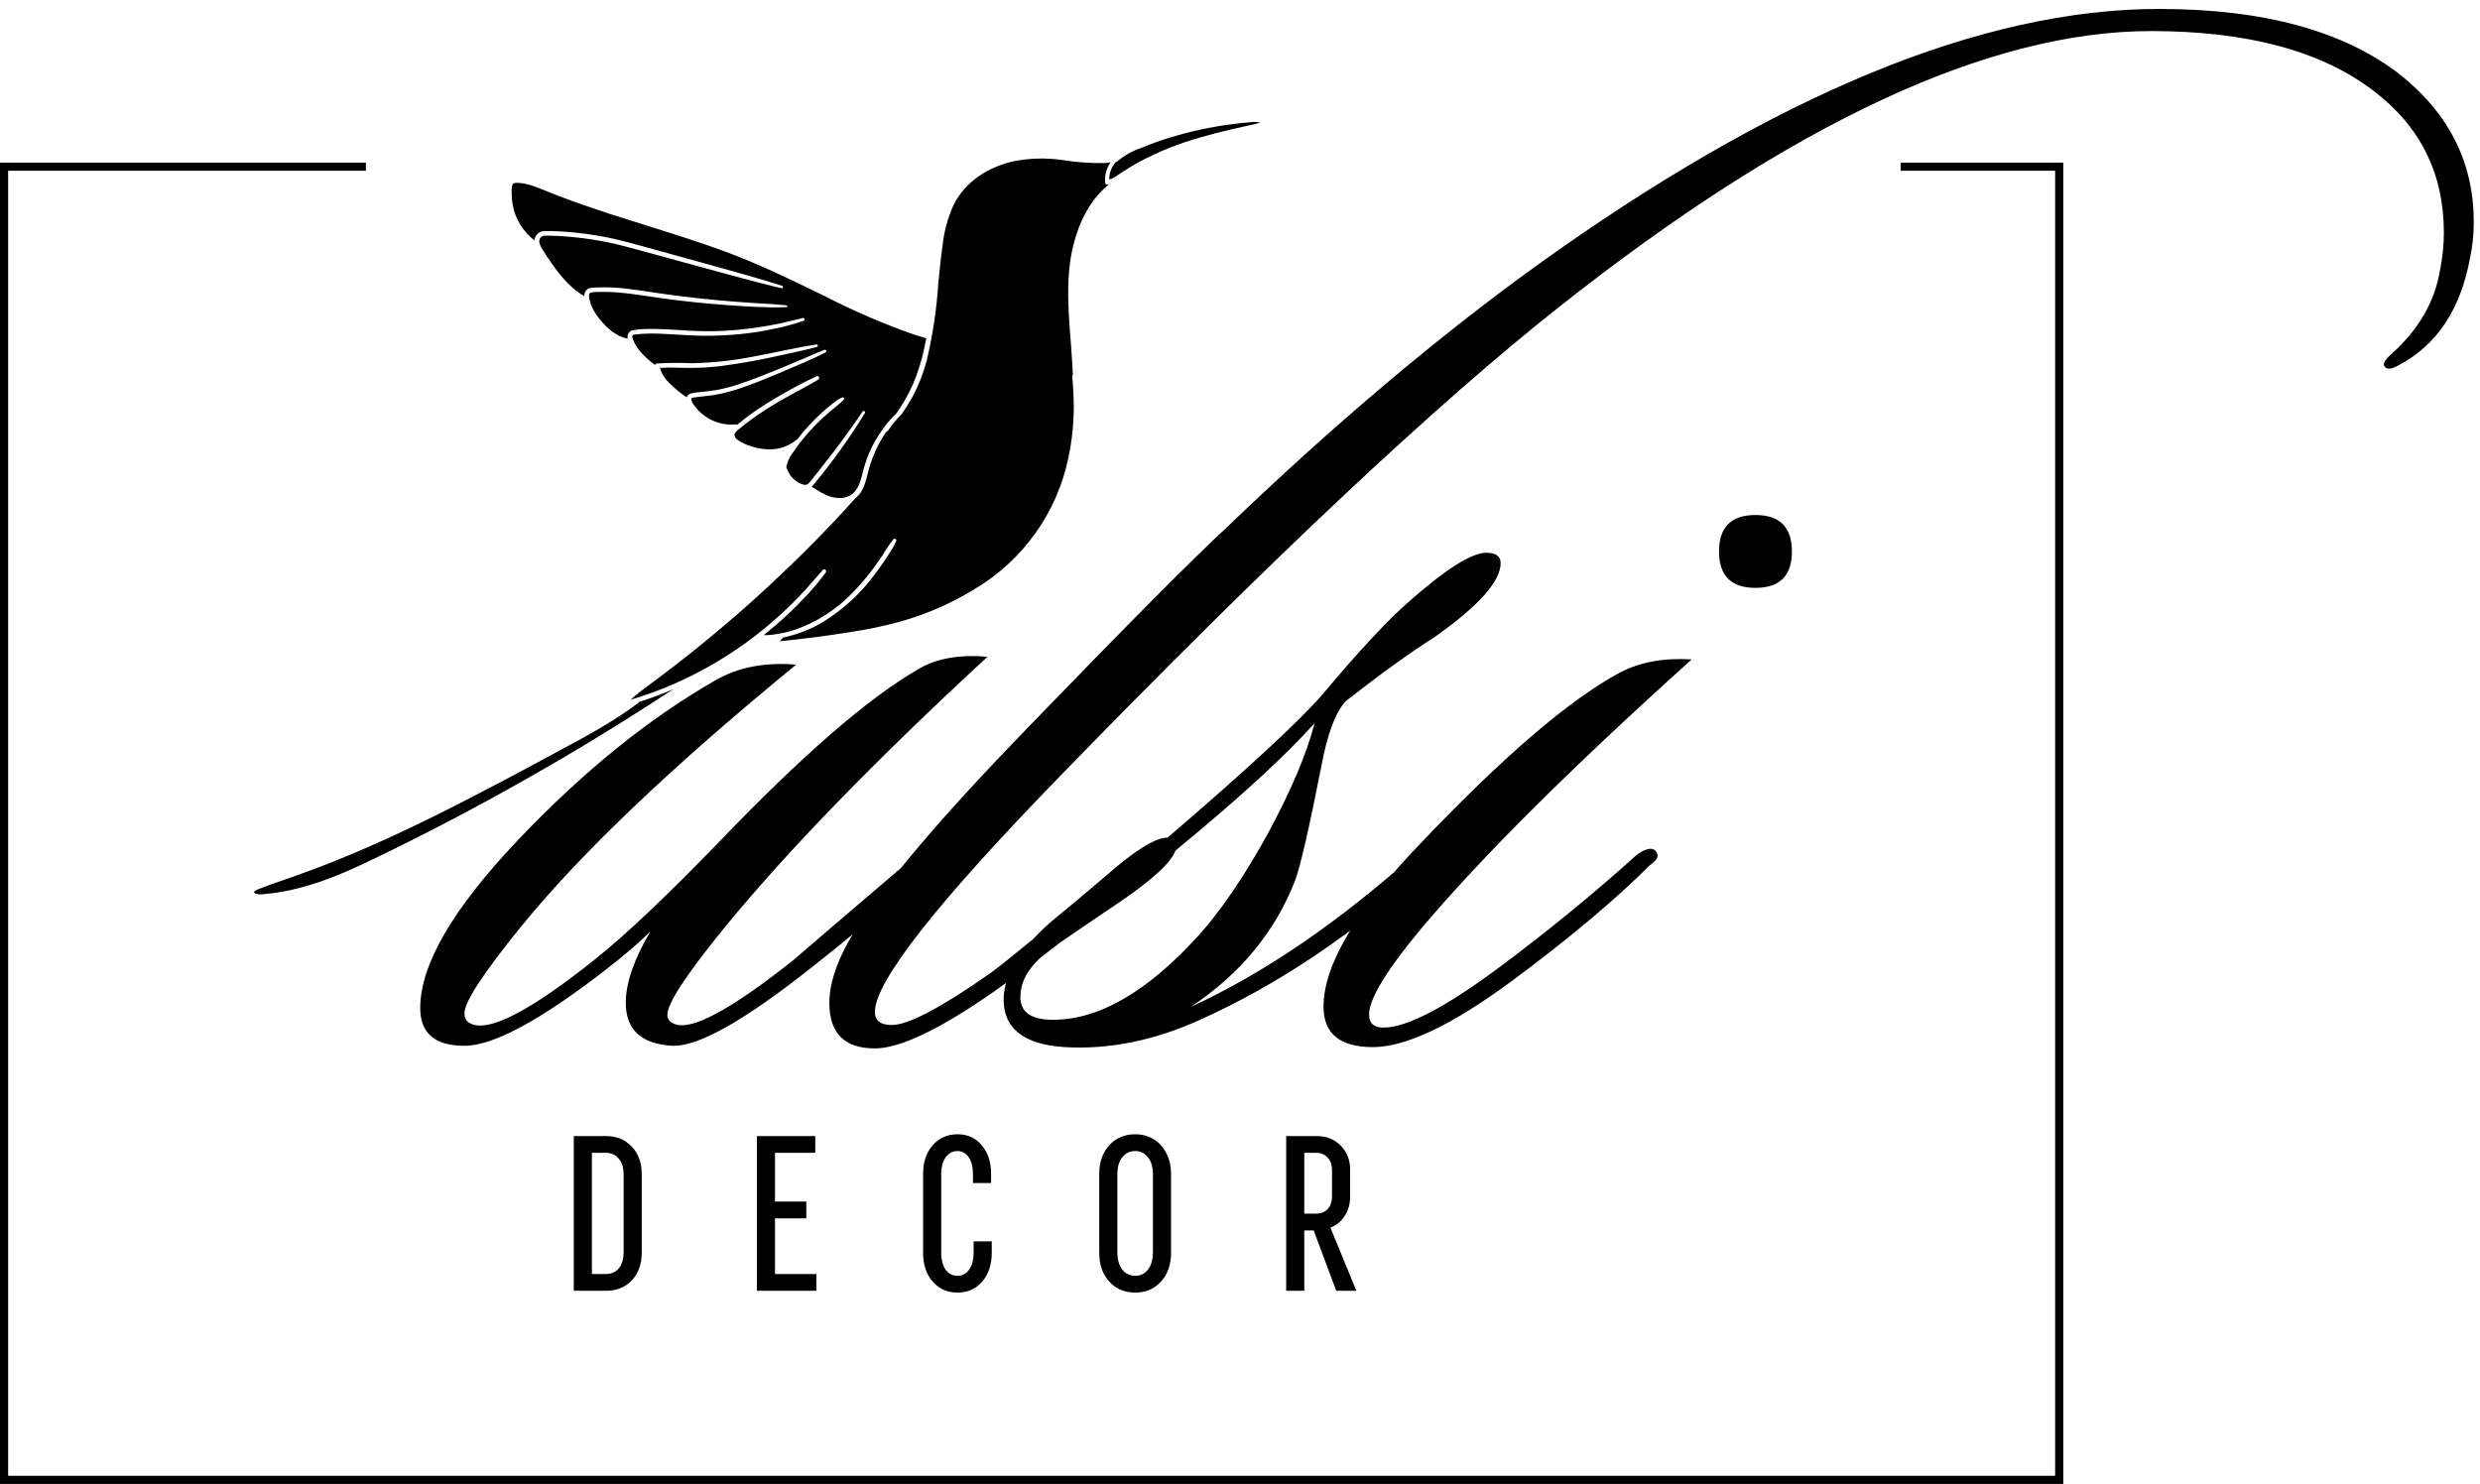
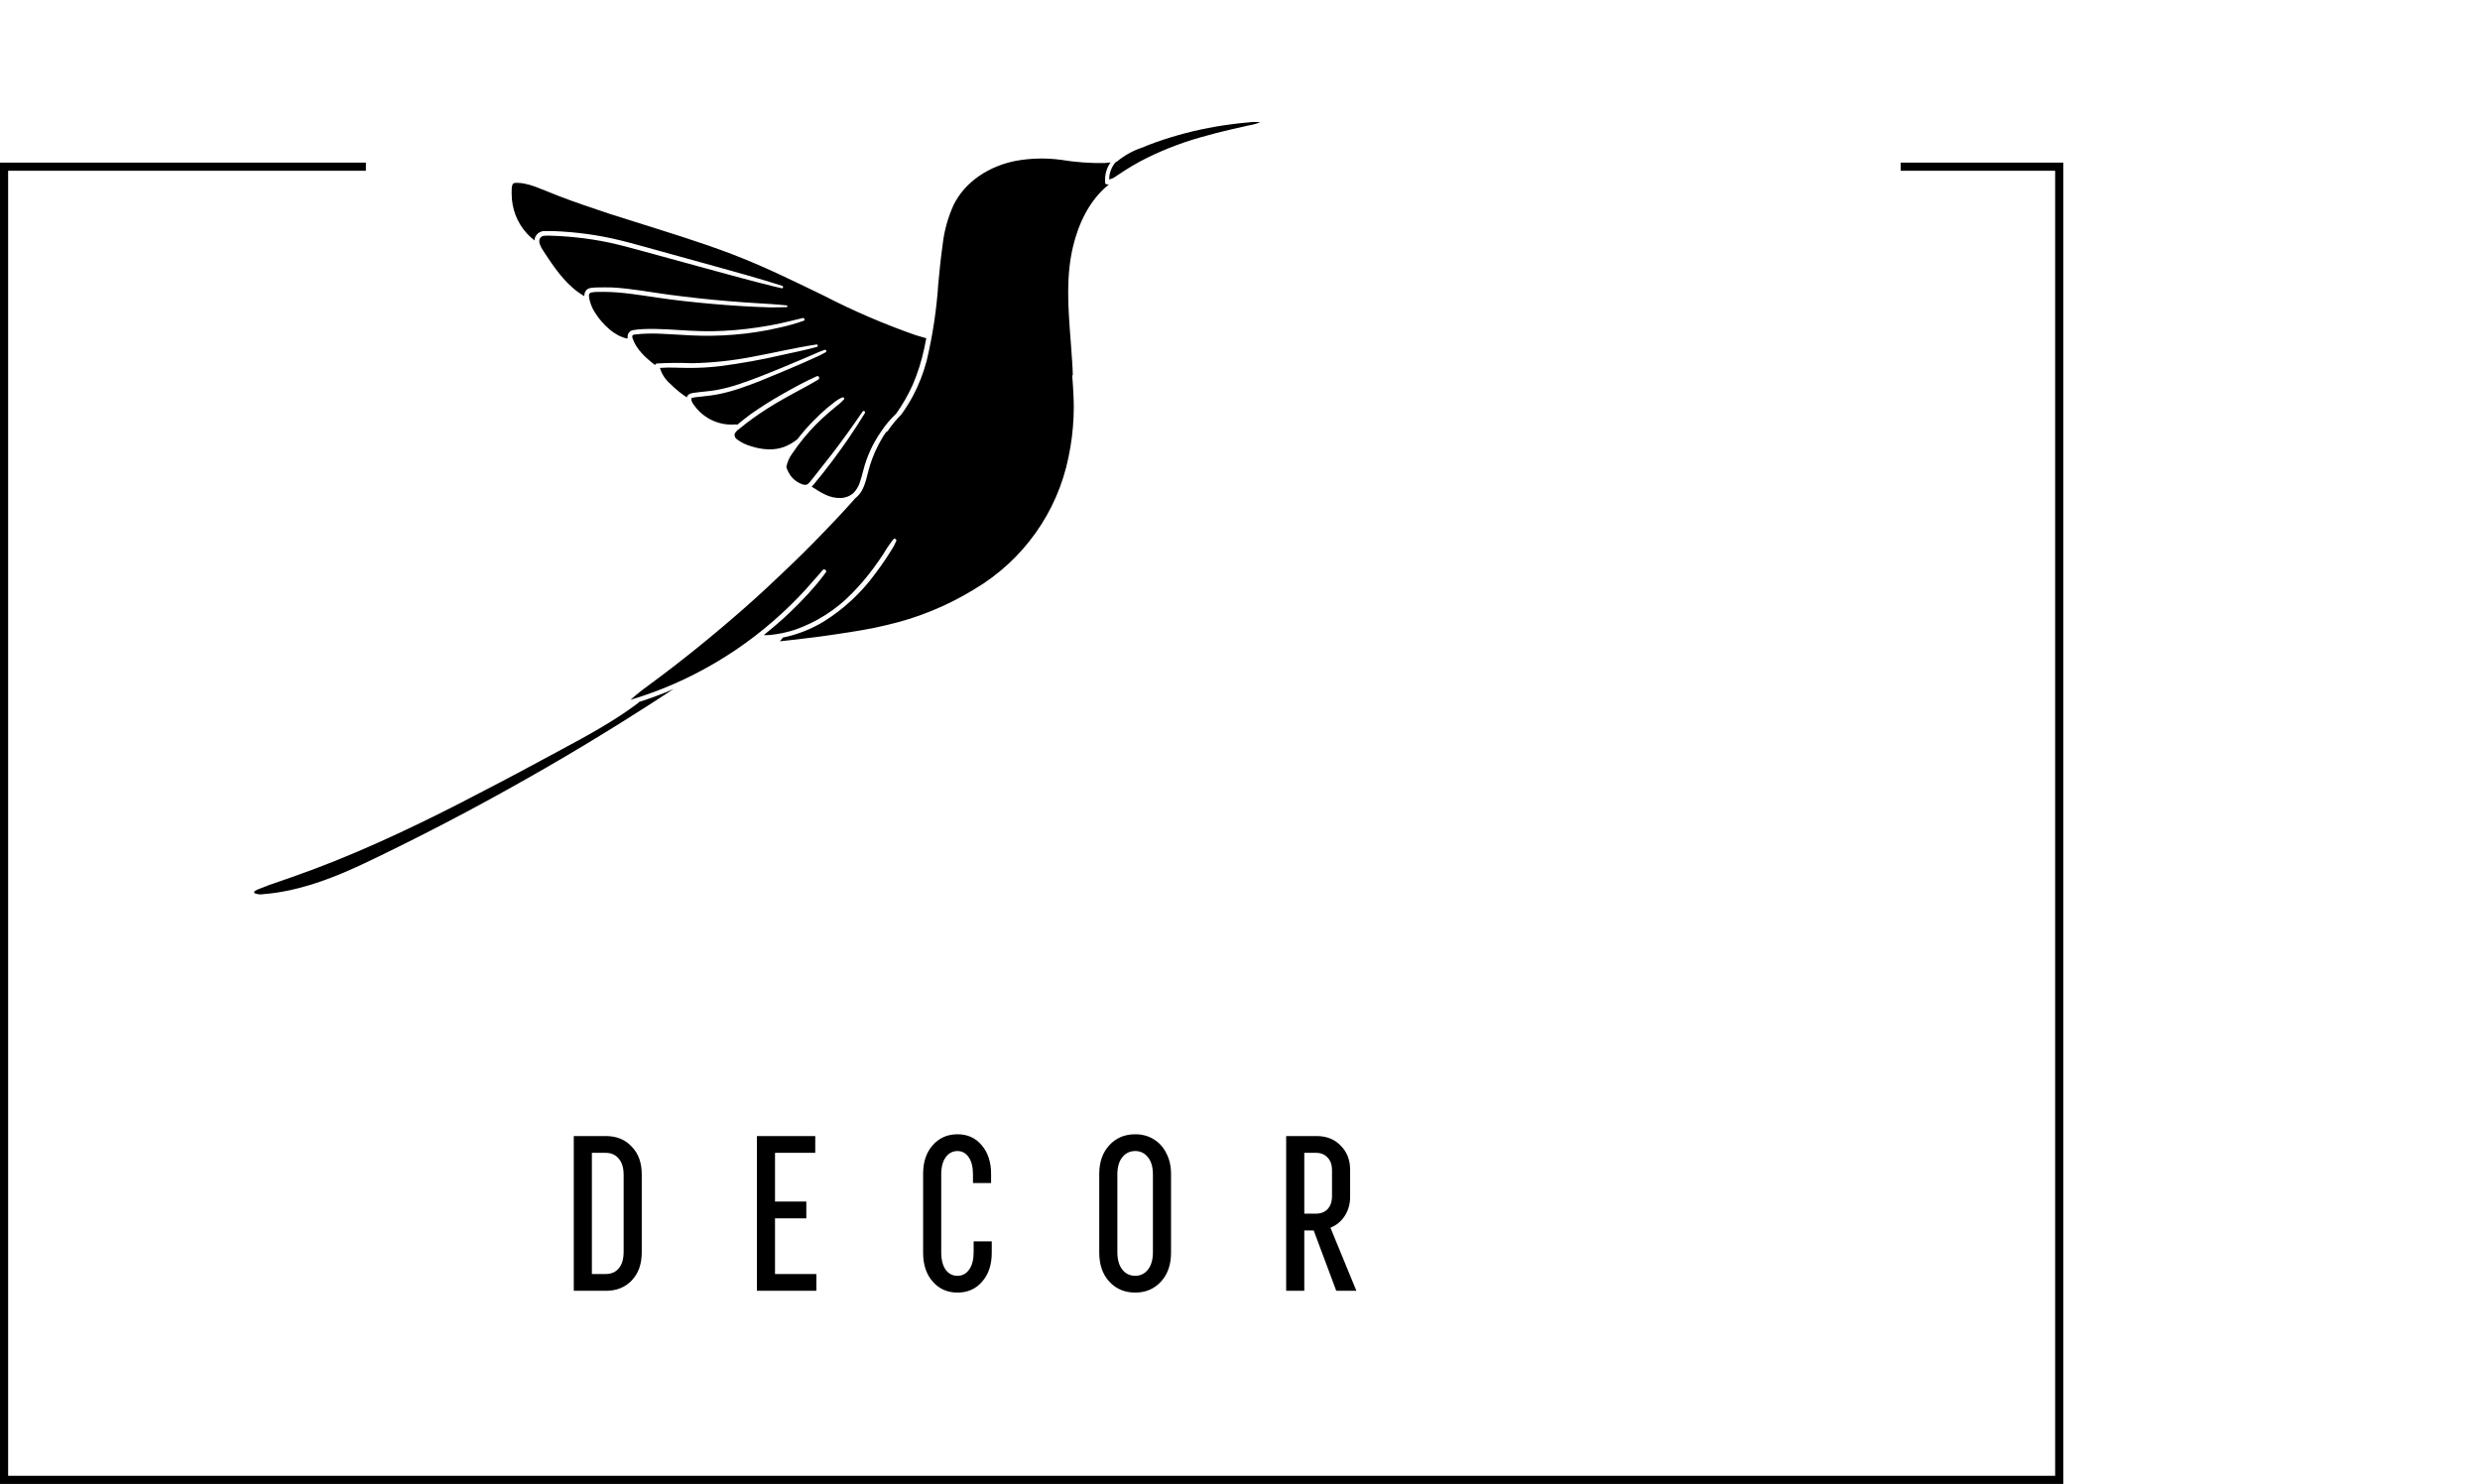
<svg xmlns="http://www.w3.org/2000/svg" width="244" height="146" viewBox="0 0 244 146" fill="none">
  <path fill-rule="evenodd" clip-rule="evenodd" d="M36 16H0.8H0V16.8V145.2V146H0.8H202.2H203V145.2V16.8V16H202.2H187V16.8H202.2V145.2H0.8V16.8H36V16Z" fill="black" />
  <path d="M56.452 111.776H59.62C60.661 111.776 61.505 112.121 62.15 112.81C62.81 113.485 63.14 114.394 63.14 115.538V123.216C63.14 124.375 62.81 125.299 62.15 125.988C61.505 126.663 60.661 127 59.62 127H56.452V111.776ZM59.576 125.35C60.133 125.35 60.566 125.167 60.874 124.8C61.197 124.419 61.358 123.869 61.358 123.15V115.604C61.358 114.9 61.197 114.365 60.874 113.998C60.566 113.617 60.133 113.426 59.576 113.426H58.234V125.35H59.576ZM74.469 111.776H80.211V113.426H76.251V118.222H79.331V119.872H76.251V125.35H80.321V127H74.469V111.776ZM95.728 115.56C95.728 114.827 95.589 114.262 95.311 113.866C95.032 113.455 94.665 113.25 94.21 113.25C93.727 113.25 93.338 113.455 93.044 113.866C92.751 114.262 92.605 114.827 92.605 115.56V123.194C92.605 123.942 92.751 124.521 93.044 124.932C93.338 125.328 93.727 125.526 94.21 125.526C94.68 125.526 95.061 125.321 95.355 124.91C95.648 124.499 95.794 123.927 95.794 123.194V122.138H97.576V123.26C97.576 124.433 97.261 125.379 96.63 126.098C96.014 126.817 95.208 127.176 94.21 127.176C93.213 127.176 92.399 126.817 91.769 126.098C91.138 125.379 90.823 124.433 90.823 123.26V115.494C90.823 114.321 91.138 113.382 91.769 112.678C92.399 111.959 93.213 111.6 94.21 111.6C95.193 111.6 95.985 111.959 96.587 112.678C97.203 113.397 97.51 114.335 97.51 115.494V116.396H95.728V115.56ZM108.152 115.494C108.152 114.335 108.482 113.397 109.142 112.678C109.802 111.959 110.652 111.6 111.694 111.6C112.368 111.6 112.97 111.761 113.498 112.084C114.04 112.407 114.458 112.869 114.752 113.47C115.06 114.057 115.214 114.731 115.214 115.494V123.26C115.214 124.433 114.884 125.379 114.224 126.098C113.564 126.817 112.72 127.176 111.694 127.176C110.652 127.176 109.802 126.817 109.142 126.098C108.482 125.379 108.152 124.433 108.152 123.26V115.494ZM109.934 123.194C109.934 123.927 110.095 124.499 110.418 124.91C110.74 125.321 111.166 125.526 111.694 125.526C112.207 125.526 112.625 125.321 112.948 124.91C113.27 124.499 113.432 123.927 113.432 123.194V115.56C113.432 114.827 113.27 114.262 112.948 113.866C112.625 113.455 112.207 113.25 111.694 113.25C111.166 113.25 110.74 113.455 110.418 113.866C110.095 114.262 109.934 114.827 109.934 115.56V123.194ZM131.471 127L129.249 121.06H128.325V127H126.543V111.776H129.535C130.517 111.776 131.309 112.091 131.911 112.722C132.527 113.338 132.835 114.13 132.835 115.098V117.738C132.835 118.457 132.659 119.087 132.307 119.63C131.969 120.158 131.5 120.547 130.899 120.796L133.451 127H131.471ZM128.325 119.41H129.469C129.953 119.41 130.334 119.263 130.613 118.97C130.906 118.662 131.053 118.229 131.053 117.672V115.164C131.053 114.607 130.906 114.181 130.613 113.888C130.334 113.58 129.953 113.426 129.469 113.426H128.325V119.41Z" fill="black" />
-   <path d="M97.152 64.624C86.144 74.779 77.525 83.653 71.296 91.248C67.541 95.856 65.664 98.715 65.664 99.824C65.664 100.251 65.877 100.549 66.304 100.72C67.925 101.488 71.851 99.397 78.08 94.448C78.251 94.277 82.389 90.736 90.496 83.824C91.264 83.312 91.819 83.227 92.16 83.568C92.587 83.995 92.459 84.464 91.776 84.976C88.789 87.877 84.693 91.376 79.488 95.472C73.088 100.507 68.651 102.981 66.176 102.896C63.104 102.725 61.568 101.317 61.568 98.672C61.568 96.709 62.379 94.363 64 91.632C62.891 92.741 61.397 94.021 59.52 95.472C53.12 100.421 48.512 102.896 45.696 102.896C42.795 102.896 41.344 101.659 41.344 99.184C41.344 94.917 44.544 89.413 50.944 82.672C57.344 75.931 63.829 70.683 70.4 66.928C72.619 65.648 75.264 65.136 78.336 65.392C66.133 75.376 57.088 83.995 51.2 91.248C47.531 95.771 45.696 98.587 45.696 99.696C45.696 100.208 45.909 100.549 46.336 100.72C48.128 101.573 52.224 99.44 58.624 94.32C61.611 91.931 65.664 88.091 70.784 82.8C78.891 74.352 85.376 68.72 90.24 65.904C92.032 64.795 94.336 64.368 97.152 64.624ZM243.005 25.456C242.066 30.491 239.72 33.989 235.965 35.952C235.197 36.379 234.728 36.379 234.557 35.952C234.472 35.696 234.728 35.312 235.325 34.8C237.97 32.411 239.549 29.68 240.061 26.608C240.317 25.328 240.445 24.091 240.445 22.896C240.445 17.093 238.141 12.443 233.533 8.944C228.413 5.019 221.117 3.056 211.645 3.056C195.688 3.056 176.274 12.101 153.405 30.192C141.202 39.835 124.861 55.195 104.381 76.272C92.178 88.816 86.077 96.581 86.077 99.568C86.077 100.421 86.632 100.848 87.741 100.848C89.362 100.848 92.605 99.141 97.469 95.728C99.09 94.533 103.826 90.651 111.677 84.08C112.445 83.397 113.042 83.269 113.469 83.696C113.896 84.123 113.725 84.592 112.957 85.104C108.861 89.2 103.826 93.339 97.853 97.52C92.477 101.275 88.552 103.152 86.077 103.152C83.09 103.152 81.597 101.659 81.597 98.672C81.597 96.624 82.45 94.235 84.157 91.504C87.144 86.811 92.776 80.197 101.053 71.664C110.781 61.595 117.352 54.981 120.765 51.824C131.261 41.755 141.416 33.179 151.229 26.096C174.61 9.285 195.005 0.88 212.413 0.88C222.738 0.88 230.674 3.056 236.221 7.408C241 11.248 243.389 16.069 243.389 21.872C243.389 23.067 243.261 24.261 243.005 25.456ZM147.644 55.408C147.644 57.2 145.468 59.632 141.116 62.704C138.812 64.155 135.911 66.245 132.412 68.976C131.388 70.085 130.577 72.261 129.98 75.504C128.785 81.563 127.932 85.275 127.42 86.64C125.457 91.675 122.044 95.813 117.18 99.056C124.433 95.728 131.9 90.608 139.58 83.696C140.007 83.269 140.433 83.269 140.86 83.696C141.457 84.123 141.329 84.635 140.476 85.232C133.308 91.803 125.841 96.837 118.076 100.336C113.553 102.384 109.116 103.28 104.764 103.024C100.668 102.768 98.663 101.147 98.748 98.16C98.833 95.856 100.369 93.381 103.356 90.736C104.721 89.627 106.556 88.091 108.86 86.128C111.676 83.653 113.681 82.416 114.876 82.416C122.727 75.675 127.804 70.981 130.108 68.336C133.607 64.155 136.423 61.125 138.556 59.248C142.225 56.005 144.785 54.384 146.236 54.384C147.175 54.384 147.644 54.725 147.644 55.408ZM129.34 71.152C126.439 74.395 121.873 78.576 115.644 83.696C115.217 84.891 113.297 86.64 109.884 88.944C108.348 89.968 106.215 91.419 103.484 93.296C101.521 94.747 100.497 96.24 100.412 97.776C100.241 99.483 101.308 100.336 103.612 100.336C108.135 100.336 112.913 97.563 117.948 92.016C120.167 89.541 122.428 86.213 124.732 82.032C127.036 77.765 128.572 74.139 129.34 71.152ZM176.299 54.256C176.299 56.645 175.104 57.84 172.715 57.84C170.326 57.84 169.131 56.645 169.131 54.256C169.131 51.867 170.326 50.672 172.715 50.672C175.104 50.672 176.299 51.867 176.299 54.256ZM166.443 64.88C154.582 75.547 145.707 84.379 139.819 91.376C136.406 95.472 134.699 98.288 134.699 99.824C134.699 100.677 135.168 101.104 136.107 101.104C138.411 101.104 142.251 99.099 147.627 95.088C152.32 91.589 156.8 87.92 161.067 84.08C161.92 83.483 162.518 83.355 162.859 83.696C163.286 84.123 163.115 84.592 162.347 85.104C158.934 88.517 154.411 92.315 148.779 96.496C142.891 100.848 138.326 103.024 135.083 103.024C131.84 103.024 130.219 101.701 130.219 99.056C130.219 94.96 133.376 89.627 139.691 83.056C147.883 74.437 154.454 68.805 159.403 66.16C161.366 65.136 163.712 64.709 166.443 64.88Z" fill="black" />
-   <path d="M52.599 23.665C52.594 23.613 52.594 23.559 52.599 23.507C52.651 23.274 52.785 23.069 52.977 22.927C53.169 22.785 53.406 22.716 53.645 22.734C54.19 22.722 54.736 22.736 55.279 22.779C55.832 22.813 56.38 22.858 56.934 22.922C58.033 23.043 59.126 23.222 60.207 23.457C61.313 23.7 62.41 24.002 63.501 24.304L70.252 26.172C72.494 26.796 74.737 27.411 76.969 28.124C77.103 28.164 77.049 28.392 76.914 28.362L76.107 28.174C73.924 27.634 71.752 27.039 69.585 26.445L63.052 24.656C62.006 24.369 60.955 24.086 59.888 23.858C58.84 23.639 57.78 23.473 56.714 23.363C56.186 23.304 55.653 23.259 55.115 23.229L54.313 23.195C54.067 23.18 53.821 23.18 53.575 23.195C53.479 23.196 53.385 23.223 53.302 23.272C53.22 23.322 53.152 23.393 53.107 23.477C53.042 23.653 53.042 23.846 53.107 24.022C53.197 24.265 53.319 24.495 53.471 24.706C53.59 24.894 53.71 25.077 53.834 25.261C54.831 26.747 55.912 28.233 57.492 29.14C57.485 28.967 57.526 28.795 57.611 28.644C57.835 28.263 58.394 28.302 58.777 28.282C59.251 28.258 59.724 28.282 60.197 28.282C62.101 28.377 63.984 28.753 65.867 29.001C67.751 29.249 69.699 29.466 71.622 29.625C72.584 29.704 73.551 29.774 74.512 29.833L75.957 29.922C76.456 29.947 76.914 30.016 77.392 30.046C77.512 30.046 77.487 30.22 77.392 30.22C76.894 30.22 76.366 30.254 75.848 30.244C75.329 30.234 74.851 30.215 74.353 30.19C73.356 30.145 72.36 30.081 71.363 30.006C69.57 29.868 67.781 29.694 65.997 29.466C64.213 29.239 62.509 28.917 60.765 28.773C60.322 28.738 59.878 28.718 59.435 28.718C59.216 28.718 58.996 28.718 58.777 28.718C58.559 28.718 58.342 28.742 58.129 28.788C57.825 28.867 57.98 29.392 58.03 29.595C58.133 30.001 58.301 30.387 58.528 30.74C58.914 31.358 59.393 31.915 59.948 32.389C60.215 32.621 60.508 32.822 60.82 32.989C60.981 33.07 61.148 33.142 61.318 33.202L61.572 33.281L61.687 33.311L61.752 33.276C61.742 33.207 61.742 33.137 61.752 33.068C61.761 32.917 61.824 32.773 61.93 32.664C62.036 32.555 62.178 32.488 62.33 32.474C62.682 32.416 63.039 32.383 63.396 32.375C64.143 32.34 64.891 32.375 65.638 32.404C67.133 32.489 68.628 32.612 70.123 32.588C71.624 32.56 73.122 32.432 74.607 32.206C75.349 32.097 76.102 31.963 76.824 31.805C77.547 31.646 78.279 31.458 79.007 31.285C79.039 31.282 79.072 31.29 79.1 31.308C79.127 31.327 79.147 31.354 79.157 31.385C79.167 31.416 79.166 31.449 79.154 31.48C79.142 31.51 79.12 31.536 79.091 31.552C78.325 31.822 77.543 32.045 76.749 32.221C75.972 32.404 75.185 32.553 74.398 32.677C72.966 32.892 71.521 33.011 70.073 33.033C68.638 33.063 67.213 32.959 65.783 32.875C65.07 32.83 64.353 32.801 63.64 32.825C63.286 32.825 62.933 32.86 62.584 32.905C62.484 32.905 62.3 32.905 62.235 33.004C62.17 33.103 62.235 33.202 62.235 33.281C62.604 34.381 63.545 35.228 64.452 35.917C64.463 35.877 64.485 35.841 64.516 35.814C64.547 35.786 64.586 35.769 64.627 35.763C65.778 35.696 66.932 35.687 68.085 35.738C70.138 35.694 72.184 35.471 74.198 35.07C76.246 34.693 78.269 34.203 80.327 33.895C80.481 33.871 80.511 34.094 80.367 34.133C79.226 34.441 78.07 34.683 76.919 34.931C74.912 35.397 72.884 35.762 70.84 36.026C69.815 36.148 68.783 36.206 67.751 36.199C66.809 36.199 65.867 36.12 64.926 36.199C65.11 36.809 65.466 37.354 65.952 37.77C66.447 38.267 66.991 38.714 67.576 39.102C67.576 39.102 67.576 39.102 67.576 39.072C67.681 38.741 68.02 38.681 68.324 38.642C69.066 38.532 69.819 38.503 70.551 38.364C71.274 38.225 71.986 38.038 72.684 37.804C74.119 37.334 75.514 36.759 76.909 36.189C77.607 35.902 78.299 35.615 78.987 35.317L80.048 34.862C80.402 34.708 80.751 34.544 81.114 34.426C81.146 34.411 81.182 34.41 81.215 34.422C81.248 34.434 81.274 34.459 81.289 34.49C81.303 34.522 81.305 34.557 81.293 34.59C81.28 34.623 81.256 34.649 81.224 34.663C80.874 34.866 80.511 35.046 80.138 35.203C79.774 35.372 79.405 35.535 79.032 35.699C78.294 36.021 77.537 36.343 76.804 36.65C75.504 37.195 74.198 37.74 72.863 38.191C72.192 38.42 71.508 38.61 70.815 38.76C70.118 38.909 69.415 38.968 68.707 39.053C68.528 39.053 68.349 39.097 68.174 39.132C68.085 39.132 68.015 39.162 68.01 39.266C68.04 39.486 68.136 39.693 68.284 39.86C68.58 40.288 68.952 40.659 69.38 40.955C70.248 41.57 71.309 41.855 72.37 41.758C72.424 41.751 72.48 41.765 72.524 41.797C72.933 41.46 73.351 41.133 73.78 40.806C74.811 40.074 75.88 39.396 76.984 38.775C78.085 38.151 79.196 37.537 80.352 37.022C80.571 36.922 80.701 37.235 80.501 37.353C79.37 38.032 78.184 38.617 77.038 39.276C76.025 39.845 75.044 40.469 74.099 41.143C73.63 41.48 73.172 41.832 72.728 42.203C72.533 42.322 72.376 42.494 72.275 42.699C72.26 42.802 72.275 42.907 72.319 43.002C72.362 43.097 72.431 43.177 72.519 43.234C72.945 43.548 73.427 43.78 73.939 43.918C74.461 44.088 75.005 44.187 75.554 44.21C76.09 44.235 76.627 44.156 77.133 43.977C77.611 43.793 78.057 43.536 78.454 43.214C78.935 42.59 79.452 41.995 80.003 41.431C80.437 40.985 80.885 40.559 81.359 40.157C81.593 39.964 81.827 39.776 82.066 39.593C82.311 39.389 82.585 39.223 82.878 39.097C82.993 39.058 83.127 39.187 83.038 39.295C82.811 39.545 82.559 39.771 82.285 39.969C82.026 40.182 81.787 40.395 81.513 40.618C80.608 41.393 79.774 42.247 79.022 43.17C78.648 43.63 78.294 44.106 77.965 44.596C77.655 45.002 77.449 45.476 77.362 45.979C77.466 46.263 77.603 46.534 77.771 46.786C77.987 47.08 78.266 47.322 78.588 47.495C78.862 47.638 79.286 47.836 79.54 47.574C79.794 47.311 80.068 46.935 80.322 46.618C80.85 45.959 81.373 45.29 81.882 44.636C82.918 43.279 83.92 41.886 84.871 40.489C84.976 40.346 85.18 40.489 85.091 40.648C84.557 41.53 83.994 42.387 83.411 43.239C82.385 44.725 81.269 46.211 80.118 47.594C80.033 47.693 79.953 47.797 79.859 47.896C80.058 48.002 80.251 48.12 80.437 48.248C80.674 48.397 80.92 48.533 81.174 48.654C81.661 48.899 82.203 49.017 82.749 48.996C83.203 48.979 83.637 48.804 83.974 48.5C84.256 48.212 84.468 47.862 84.592 47.48C84.737 47.078 84.836 46.662 84.946 46.246C85.293 44.897 85.881 43.62 86.68 42.476C87.105 41.826 87.607 41.229 88.175 40.697C88.81 39.799 89.358 38.842 89.809 37.839C90.302 36.681 90.681 35.478 90.94 34.247C91.01 33.917 91.075 33.595 91.135 33.281C90.786 33.182 90.442 33.088 90.098 32.979C86.999 31.897 83.98 30.599 81.064 29.095C78.075 27.643 75.11 26.187 72.011 25.003C68.822 23.789 65.534 22.798 62.3 21.773C60.67 21.277 59.041 20.742 57.432 20.178C56.625 19.9 55.822 19.61 55.025 19.306C54.248 19.008 53.481 18.672 52.698 18.384C52.321 18.237 51.931 18.126 51.532 18.052C51.337 18.017 51.138 17.998 50.939 17.993C50.78 17.993 50.531 17.968 50.441 18.122C50.371 18.277 50.337 18.447 50.342 18.617C50.342 18.791 50.342 18.964 50.342 19.113C50.342 19.458 50.376 19.803 50.441 20.143C50.693 21.544 51.463 22.8 52.599 23.665Z" fill="black" />
+   <path d="M52.599 23.665C52.594 23.613 52.594 23.559 52.599 23.507C52.651 23.274 52.785 23.069 52.977 22.927C53.169 22.785 53.406 22.716 53.645 22.734C54.19 22.722 54.736 22.736 55.279 22.779C55.832 22.813 56.38 22.858 56.934 22.922C58.033 23.043 59.126 23.222 60.207 23.457C61.313 23.7 62.41 24.002 63.501 24.304L70.252 26.172C72.494 26.796 74.737 27.411 76.969 28.124C77.103 28.164 77.049 28.392 76.914 28.362L76.107 28.174C73.924 27.634 71.752 27.039 69.585 26.445L63.052 24.656C62.006 24.369 60.955 24.086 59.888 23.858C58.84 23.639 57.78 23.473 56.714 23.363C56.186 23.304 55.653 23.259 55.115 23.229L54.313 23.195C54.067 23.18 53.821 23.18 53.575 23.195C53.479 23.196 53.385 23.223 53.302 23.272C53.22 23.322 53.152 23.393 53.107 23.477C53.042 23.653 53.042 23.846 53.107 24.022C53.197 24.265 53.319 24.495 53.471 24.706C53.59 24.894 53.71 25.077 53.834 25.261C54.831 26.747 55.912 28.233 57.492 29.14C57.485 28.967 57.526 28.795 57.611 28.644C57.835 28.263 58.394 28.302 58.777 28.282C59.251 28.258 59.724 28.282 60.197 28.282C62.101 28.377 63.984 28.753 65.867 29.001C67.751 29.249 69.699 29.466 71.622 29.625C72.584 29.704 73.551 29.774 74.512 29.833L75.957 29.922C76.456 29.947 76.914 30.016 77.392 30.046C77.512 30.046 77.487 30.22 77.392 30.22C76.894 30.22 76.366 30.254 75.848 30.244C75.329 30.234 74.851 30.215 74.353 30.19C73.356 30.145 72.36 30.081 71.363 30.006C69.57 29.868 67.781 29.694 65.997 29.466C64.213 29.239 62.509 28.917 60.765 28.773C60.322 28.738 59.878 28.718 59.435 28.718C59.216 28.718 58.996 28.718 58.777 28.718C58.559 28.718 58.342 28.742 58.129 28.788C57.825 28.867 57.98 29.392 58.03 29.595C58.133 30.001 58.301 30.387 58.528 30.74C58.914 31.358 59.393 31.915 59.948 32.389C60.215 32.621 60.508 32.822 60.82 32.989C60.981 33.07 61.148 33.142 61.318 33.202L61.572 33.281L61.687 33.311L61.752 33.276C61.742 33.207 61.742 33.137 61.752 33.068C61.761 32.917 61.824 32.773 61.93 32.664C62.036 32.555 62.178 32.488 62.33 32.474C62.682 32.416 63.039 32.383 63.396 32.375C64.143 32.34 64.891 32.375 65.638 32.404C67.133 32.489 68.628 32.612 70.123 32.588C71.624 32.56 73.122 32.432 74.607 32.206C75.349 32.097 76.102 31.963 76.824 31.805C77.547 31.646 78.279 31.458 79.007 31.285C79.039 31.282 79.072 31.29 79.1 31.308C79.167 31.416 79.166 31.449 79.154 31.48C79.142 31.51 79.12 31.536 79.091 31.552C78.325 31.822 77.543 32.045 76.749 32.221C75.972 32.404 75.185 32.553 74.398 32.677C72.966 32.892 71.521 33.011 70.073 33.033C68.638 33.063 67.213 32.959 65.783 32.875C65.07 32.83 64.353 32.801 63.64 32.825C63.286 32.825 62.933 32.86 62.584 32.905C62.484 32.905 62.3 32.905 62.235 33.004C62.17 33.103 62.235 33.202 62.235 33.281C62.604 34.381 63.545 35.228 64.452 35.917C64.463 35.877 64.485 35.841 64.516 35.814C64.547 35.786 64.586 35.769 64.627 35.763C65.778 35.696 66.932 35.687 68.085 35.738C70.138 35.694 72.184 35.471 74.198 35.07C76.246 34.693 78.269 34.203 80.327 33.895C80.481 33.871 80.511 34.094 80.367 34.133C79.226 34.441 78.07 34.683 76.919 34.931C74.912 35.397 72.884 35.762 70.84 36.026C69.815 36.148 68.783 36.206 67.751 36.199C66.809 36.199 65.867 36.12 64.926 36.199C65.11 36.809 65.466 37.354 65.952 37.77C66.447 38.267 66.991 38.714 67.576 39.102C67.576 39.102 67.576 39.102 67.576 39.072C67.681 38.741 68.02 38.681 68.324 38.642C69.066 38.532 69.819 38.503 70.551 38.364C71.274 38.225 71.986 38.038 72.684 37.804C74.119 37.334 75.514 36.759 76.909 36.189C77.607 35.902 78.299 35.615 78.987 35.317L80.048 34.862C80.402 34.708 80.751 34.544 81.114 34.426C81.146 34.411 81.182 34.41 81.215 34.422C81.248 34.434 81.274 34.459 81.289 34.49C81.303 34.522 81.305 34.557 81.293 34.59C81.28 34.623 81.256 34.649 81.224 34.663C80.874 34.866 80.511 35.046 80.138 35.203C79.774 35.372 79.405 35.535 79.032 35.699C78.294 36.021 77.537 36.343 76.804 36.65C75.504 37.195 74.198 37.74 72.863 38.191C72.192 38.42 71.508 38.61 70.815 38.76C70.118 38.909 69.415 38.968 68.707 39.053C68.528 39.053 68.349 39.097 68.174 39.132C68.085 39.132 68.015 39.162 68.01 39.266C68.04 39.486 68.136 39.693 68.284 39.86C68.58 40.288 68.952 40.659 69.38 40.955C70.248 41.57 71.309 41.855 72.37 41.758C72.424 41.751 72.48 41.765 72.524 41.797C72.933 41.46 73.351 41.133 73.78 40.806C74.811 40.074 75.88 39.396 76.984 38.775C78.085 38.151 79.196 37.537 80.352 37.022C80.571 36.922 80.701 37.235 80.501 37.353C79.37 38.032 78.184 38.617 77.038 39.276C76.025 39.845 75.044 40.469 74.099 41.143C73.63 41.48 73.172 41.832 72.728 42.203C72.533 42.322 72.376 42.494 72.275 42.699C72.26 42.802 72.275 42.907 72.319 43.002C72.362 43.097 72.431 43.177 72.519 43.234C72.945 43.548 73.427 43.78 73.939 43.918C74.461 44.088 75.005 44.187 75.554 44.21C76.09 44.235 76.627 44.156 77.133 43.977C77.611 43.793 78.057 43.536 78.454 43.214C78.935 42.59 79.452 41.995 80.003 41.431C80.437 40.985 80.885 40.559 81.359 40.157C81.593 39.964 81.827 39.776 82.066 39.593C82.311 39.389 82.585 39.223 82.878 39.097C82.993 39.058 83.127 39.187 83.038 39.295C82.811 39.545 82.559 39.771 82.285 39.969C82.026 40.182 81.787 40.395 81.513 40.618C80.608 41.393 79.774 42.247 79.022 43.17C78.648 43.63 78.294 44.106 77.965 44.596C77.655 45.002 77.449 45.476 77.362 45.979C77.466 46.263 77.603 46.534 77.771 46.786C77.987 47.08 78.266 47.322 78.588 47.495C78.862 47.638 79.286 47.836 79.54 47.574C79.794 47.311 80.068 46.935 80.322 46.618C80.85 45.959 81.373 45.29 81.882 44.636C82.918 43.279 83.92 41.886 84.871 40.489C84.976 40.346 85.18 40.489 85.091 40.648C84.557 41.53 83.994 42.387 83.411 43.239C82.385 44.725 81.269 46.211 80.118 47.594C80.033 47.693 79.953 47.797 79.859 47.896C80.058 48.002 80.251 48.12 80.437 48.248C80.674 48.397 80.92 48.533 81.174 48.654C81.661 48.899 82.203 49.017 82.749 48.996C83.203 48.979 83.637 48.804 83.974 48.5C84.256 48.212 84.468 47.862 84.592 47.48C84.737 47.078 84.836 46.662 84.946 46.246C85.293 44.897 85.881 43.62 86.68 42.476C87.105 41.826 87.607 41.229 88.175 40.697C88.81 39.799 89.358 38.842 89.809 37.839C90.302 36.681 90.681 35.478 90.94 34.247C91.01 33.917 91.075 33.595 91.135 33.281C90.786 33.182 90.442 33.088 90.098 32.979C86.999 31.897 83.98 30.599 81.064 29.095C78.075 27.643 75.11 26.187 72.011 25.003C68.822 23.789 65.534 22.798 62.3 21.773C60.67 21.277 59.041 20.742 57.432 20.178C56.625 19.9 55.822 19.61 55.025 19.306C54.248 19.008 53.481 18.672 52.698 18.384C52.321 18.237 51.931 18.126 51.532 18.052C51.337 18.017 51.138 17.998 50.939 17.993C50.78 17.993 50.531 17.968 50.441 18.122C50.371 18.277 50.337 18.447 50.342 18.617C50.342 18.791 50.342 18.964 50.342 19.113C50.342 19.458 50.376 19.803 50.441 20.143C50.693 21.544 51.463 22.8 52.599 23.665Z" fill="black" />
  <path d="M62.798 69.159C62.215 69.595 61.622 70.016 61.014 70.412C58.523 72.047 55.887 73.385 53.276 74.802C50.665 76.218 47.945 77.645 45.259 79.022C42.574 80.4 39.858 81.717 37.098 82.951C34.337 84.184 31.547 85.314 28.702 86.305C27.979 86.558 27.252 86.8 26.529 87.058C26.171 87.187 25.812 87.326 25.458 87.474C25.319 87.534 24.78 87.727 25.099 87.905C25.387 88.007 25.698 88.027 25.996 87.965C26.37 87.935 26.749 87.89 27.117 87.841C27.876 87.729 28.628 87.577 29.369 87.385C32.324 86.642 35.085 85.334 37.81 84.001C40.536 82.669 43.172 81.331 45.812 79.924C48.453 78.517 51.074 77.061 53.67 75.564C56.266 74.068 58.847 72.513 61.393 70.918C63.027 69.894 64.653 68.852 66.271 67.791C65.15 68.287 64.014 68.698 62.853 69.075C62.845 69.108 62.826 69.138 62.798 69.159Z" fill="black" />
  <path d="M108.733 17.889C108.681 17.209 108.869 16.532 109.266 15.976C109.077 16.006 108.883 16.026 108.688 16.041C107.245 16.067 105.802 15.96 104.378 15.724C102.907 15.526 101.414 15.56 99.954 15.823C97.403 16.318 94.971 17.805 93.81 20.188C93.25 21.432 92.889 22.756 92.739 24.111C92.559 25.374 92.435 26.643 92.315 27.911C92.148 30.47 91.765 33.011 91.169 35.506C90.849 36.72 90.389 37.893 89.799 39.003C89.463 39.616 89.091 40.208 88.683 40.777C88.191 41.269 87.748 41.806 87.358 42.382L87.288 42.456C87.278 42.469 87.265 42.478 87.25 42.482C87.234 42.487 87.218 42.486 87.203 42.481C87.044 42.704 86.894 42.932 86.755 43.17C86.267 44 85.876 44.882 85.589 45.8C85.325 46.647 85.21 47.559 84.757 48.337C84.6 48.596 84.398 48.824 84.159 49.01C82.823 50.526 81.428 51.983 80.003 53.429C78.578 54.876 77.063 56.328 75.569 57.72C74.074 59.112 72.534 60.464 70.97 61.782C69.405 63.1 67.816 64.388 66.196 65.636C65.384 66.261 64.562 66.875 63.74 67.484C63.147 67.908 62.578 68.365 62.036 68.852C63.453 68.428 64.844 67.922 66.201 67.336C69.067 66.093 71.768 64.504 74.243 62.605C75.475 61.659 76.65 60.641 77.761 59.558C78.316 59.016 78.851 58.461 79.365 57.893C79.624 57.601 79.864 57.313 80.133 57.016C80.402 56.719 80.676 56.417 80.93 56.1C81.084 55.902 81.403 56.13 81.244 56.328C80.965 56.684 80.706 57.051 80.412 57.398C80.118 57.745 79.839 58.057 79.545 58.389C78.942 59.042 78.319 59.682 77.671 60.296C76.864 61.064 76.017 61.782 75.145 62.49H75.444C75.763 62.49 76.082 62.436 76.396 62.392C77.011 62.298 77.618 62.154 78.21 61.961C80.342 61.218 82.269 59.988 83.835 58.369C84.612 57.58 85.33 56.735 85.982 55.842C86.311 55.396 86.625 54.941 86.929 54.48C87.21 53.996 87.525 53.533 87.871 53.093C87.892 53.053 87.928 53.024 87.971 53.011C88.014 52.998 88.06 53.002 88.1 53.023C88.14 53.044 88.169 53.08 88.182 53.123C88.195 53.166 88.191 53.212 88.17 53.251C88.044 53.552 87.89 53.84 87.711 54.113C87.542 54.391 87.363 54.668 87.183 54.935C86.829 55.466 86.461 55.986 86.077 56.491C84.714 58.345 83.01 59.925 81.055 61.148C80.063 61.749 78.993 62.213 77.876 62.525C77.602 62.605 77.318 62.669 77.038 62.723L76.73 63.095L77.472 63.016C79.111 62.837 80.751 62.634 82.38 62.386C84.009 62.139 85.674 61.891 87.298 61.485C90.333 60.784 93.233 59.594 95.883 57.962C98.248 56.559 100.292 54.681 101.883 52.446C103.475 50.212 104.579 47.671 105.126 44.988C105.402 43.683 105.569 42.357 105.624 41.024C105.654 40.356 105.659 39.687 105.624 39.043C105.589 38.399 105.559 37.7 105.499 37.031C105.496 37.005 105.499 36.977 105.508 36.952C105.516 36.926 105.53 36.902 105.549 36.883C105.549 36.432 105.509 35.986 105.484 35.54C105.43 34.644 105.355 33.752 105.29 32.855C105.076 29.992 104.897 27.074 105.574 24.25C106.122 21.951 107.218 19.648 109.107 18.146C109.034 18.154 108.961 18.154 108.888 18.146C108.86 18.14 108.834 18.128 108.812 18.112C108.789 18.095 108.77 18.074 108.755 18.05C108.741 18.026 108.731 18 108.728 17.972C108.724 17.944 108.726 17.916 108.733 17.889Z" fill="black" />
  <path d="M122.834 12.043C122.276 12.088 121.713 12.152 121.16 12.226C119.134 12.486 117.133 12.916 115.181 13.514C114.184 13.812 113.242 14.158 112.301 14.545C111.427 14.845 110.615 15.3 109.904 15.887C109.888 15.904 109.868 15.916 109.847 15.925C109.826 15.933 109.803 15.938 109.78 15.937C109.361 16.411 109.131 17.02 109.132 17.651C109.363 17.604 109.581 17.506 109.77 17.364L110.517 16.868C111.015 16.541 111.543 16.224 112.077 15.932C113.989 14.917 116.005 14.108 118.091 13.519C119.142 13.212 120.208 12.945 121.274 12.697L122.859 12.34C123.249 12.276 123.631 12.174 124 12.033C123.613 11.986 123.221 11.989 122.834 12.043Z" fill="black" />
</svg>